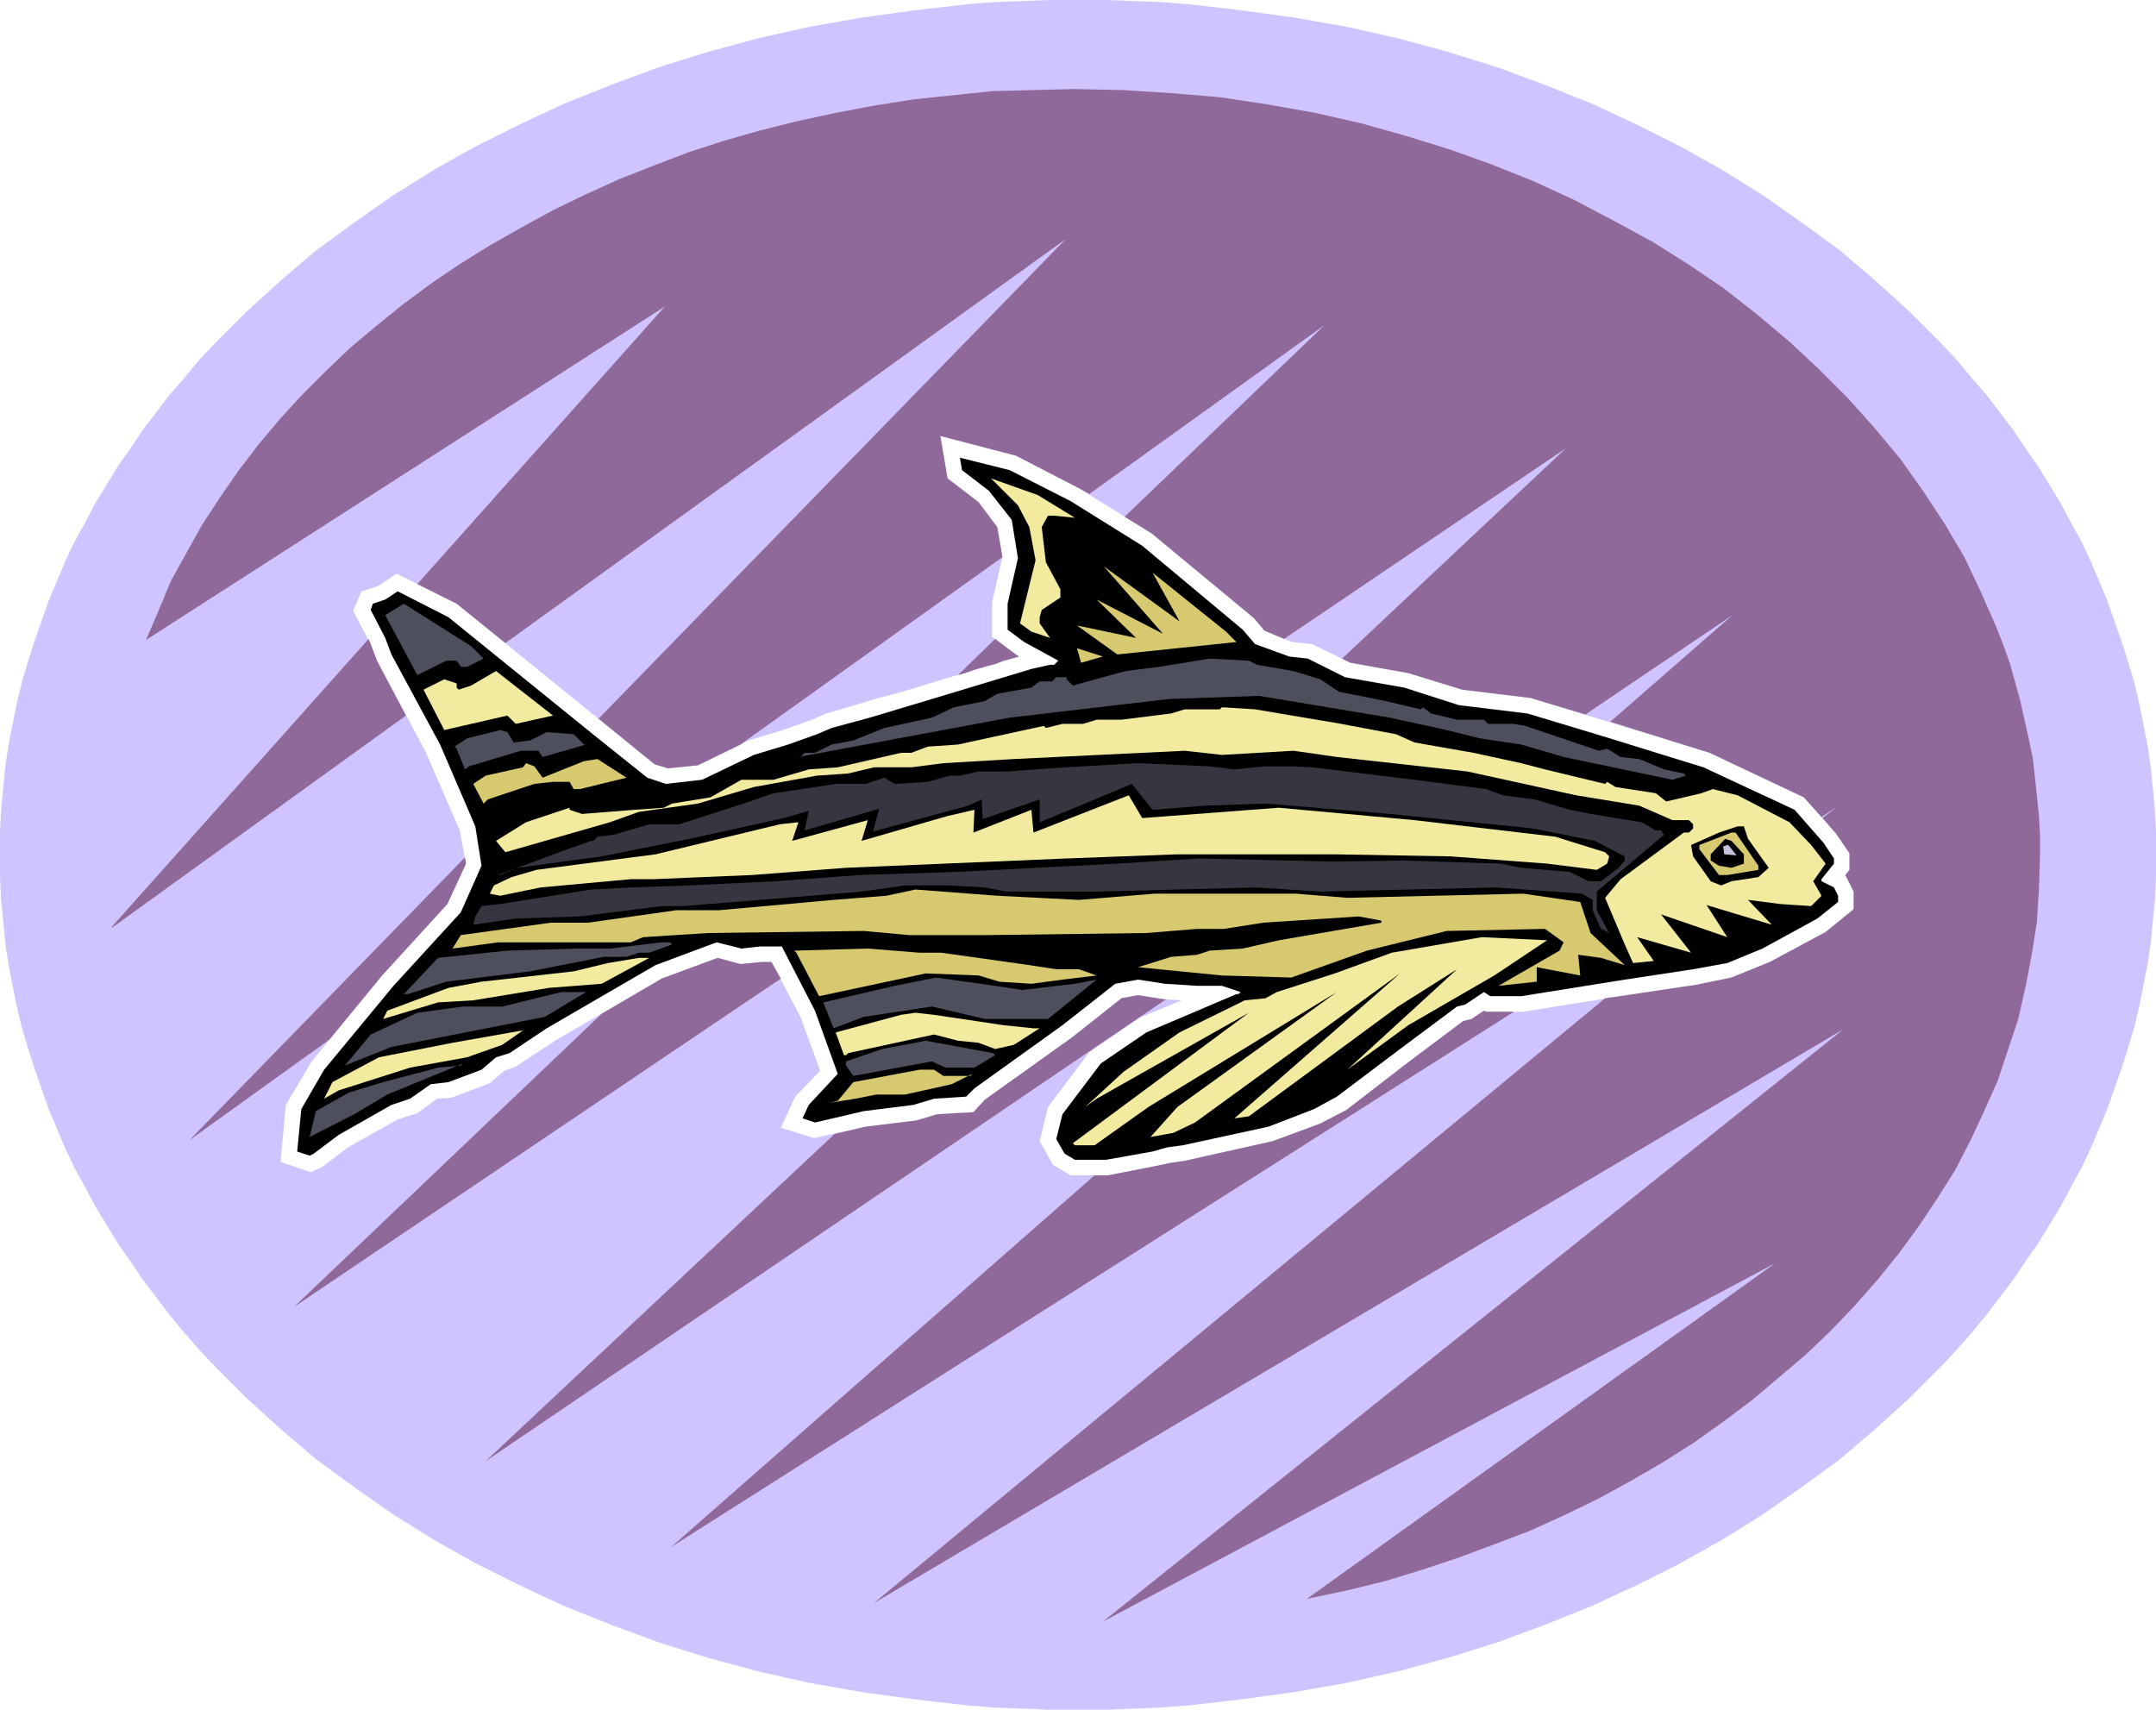
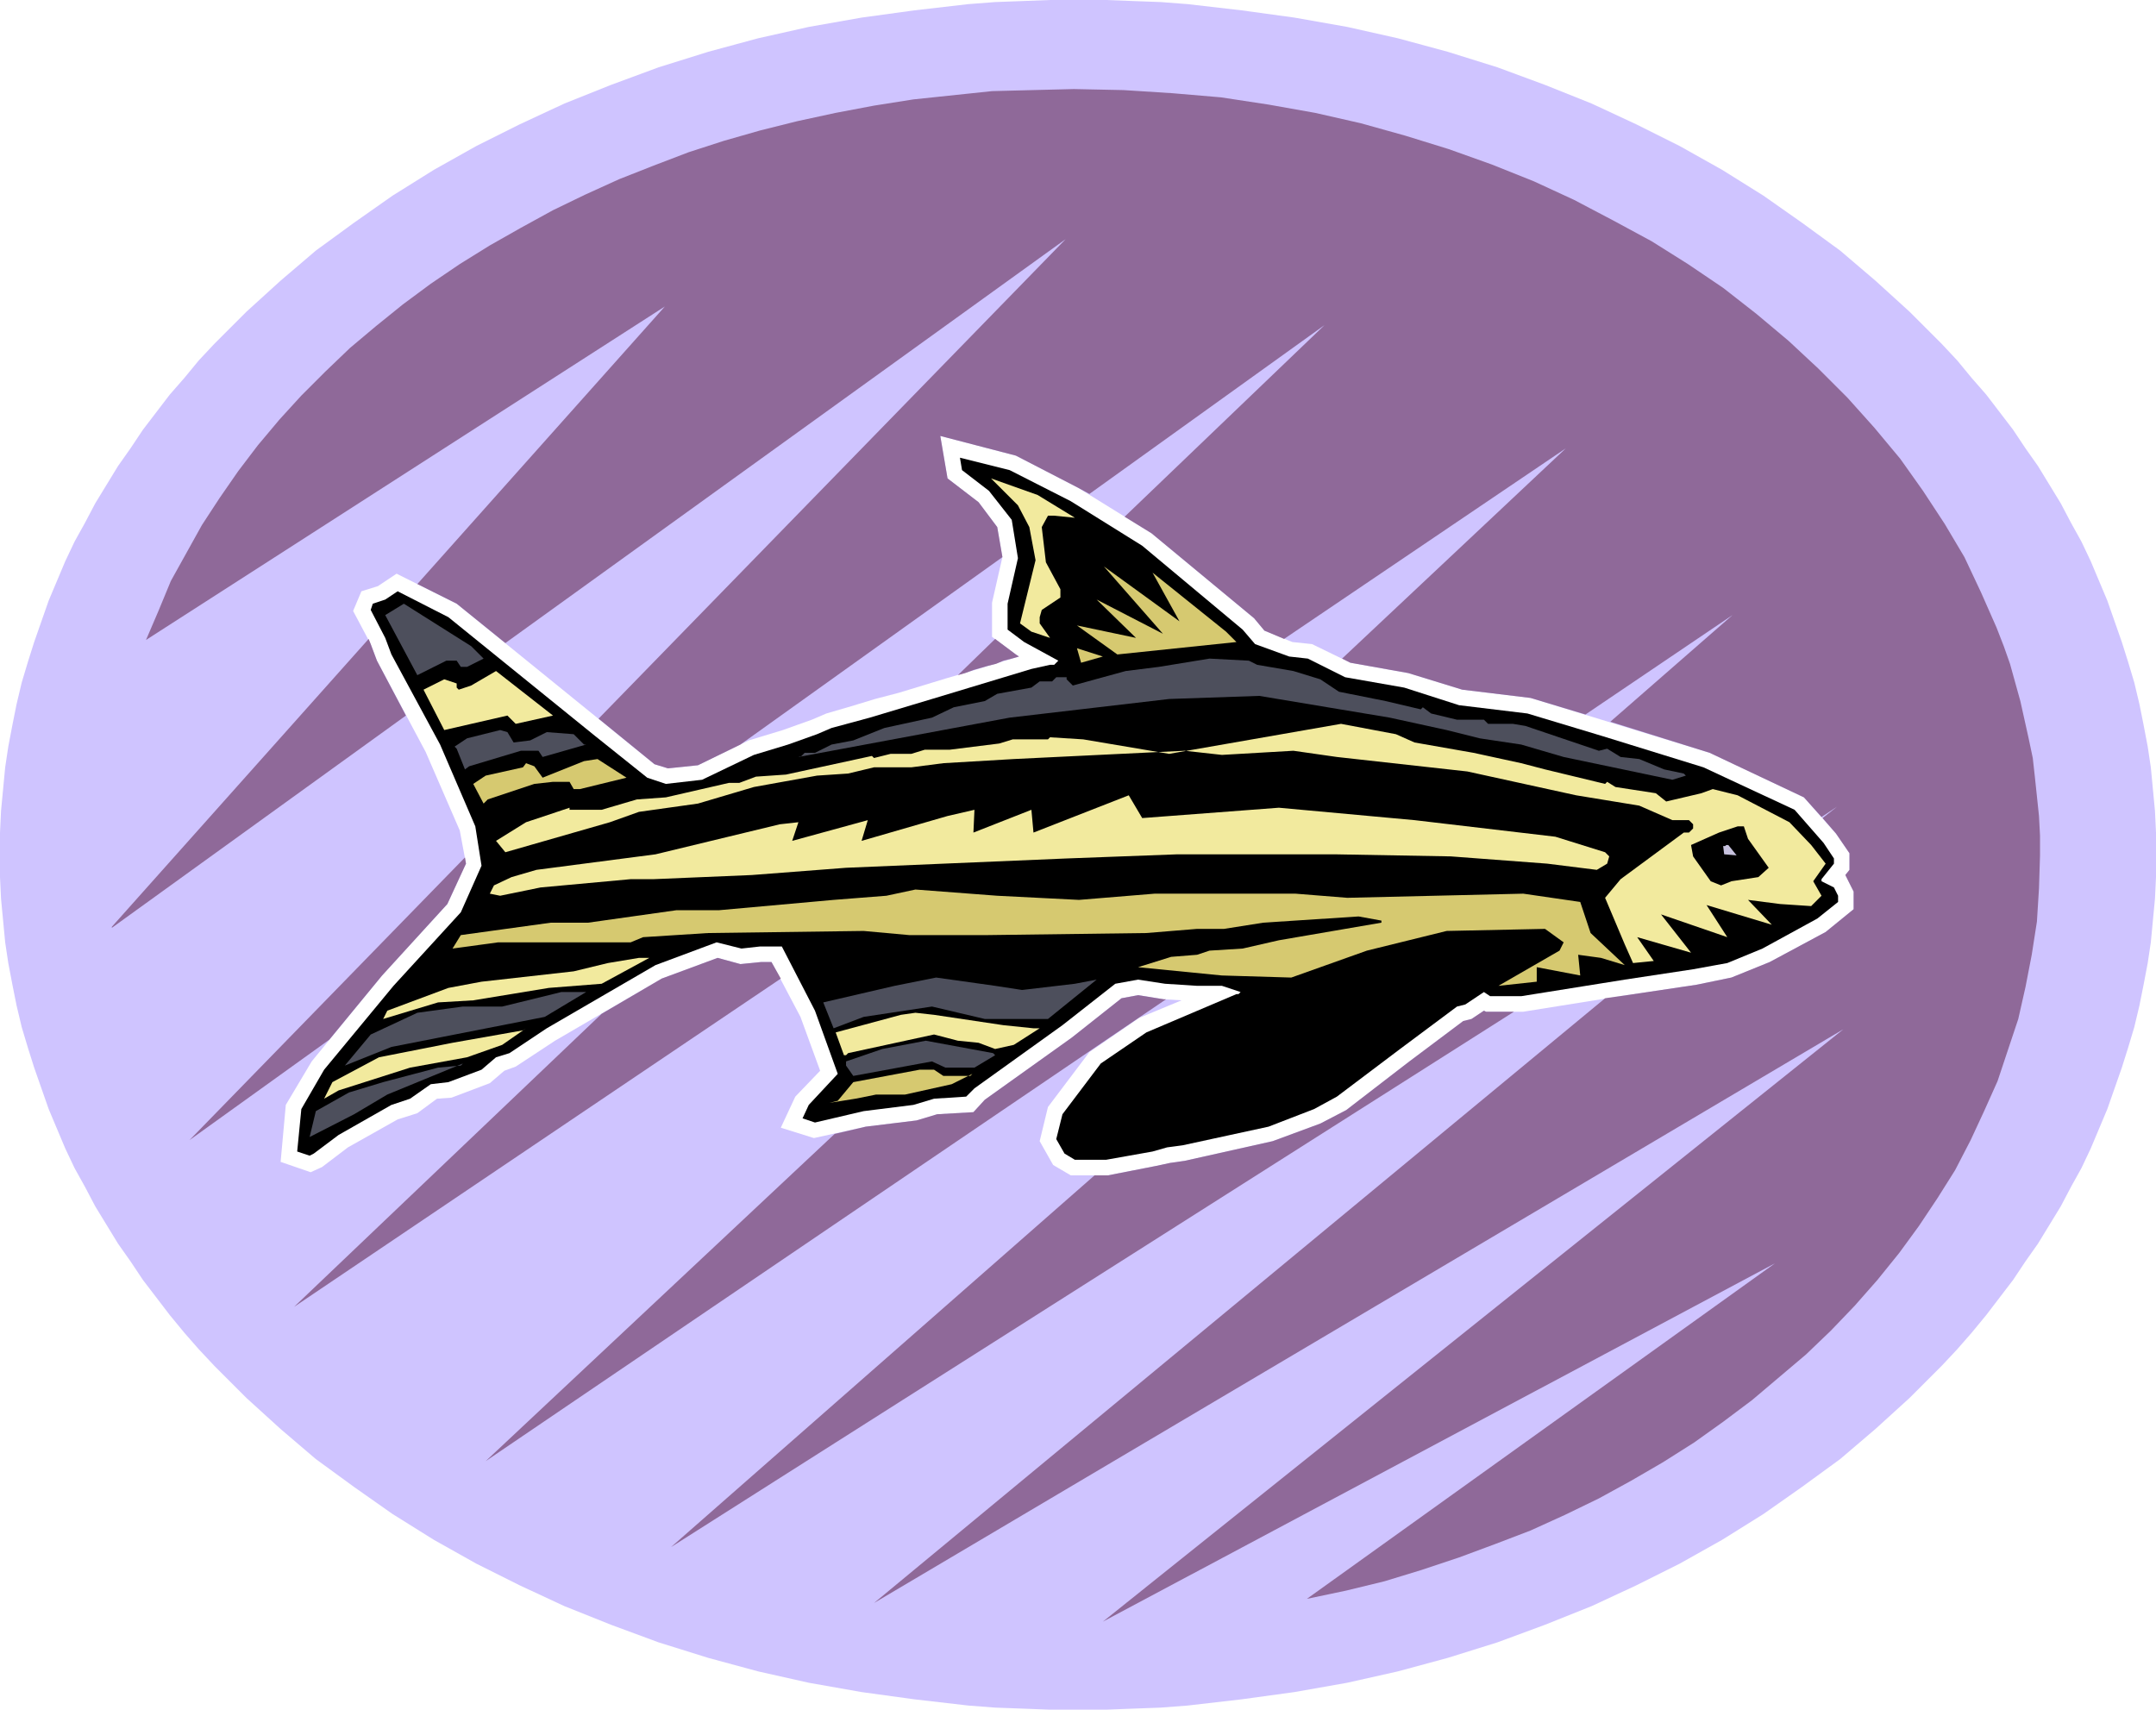
<svg xmlns="http://www.w3.org/2000/svg" fill-rule="evenodd" height="5.499in" preserveAspectRatio="none" stroke-linecap="round" viewBox="0 0 2082 1651" width="6.934in">
  <style>.pen1{stroke:none}.brush3{fill:#000}.brush4{fill:#f2ea9e}.brush5{fill:#d6c970}.brush6{fill:#4d4f5c}</style>
  <path class="pen1" d="M2082 826v21l-1 21-2 21-2 21-3 20-4 21-4 20-5 21-6 20-6 19-7 20-7 20-8 19-8 19-9 19-10 18-10 19-11 18-11 18-12 17-12 18-13 17-13 17-14 17-14 16-15 16-16 16-15 15-33 30-34 29-37 27-37 26-40 25-41 23-42 21-43 20-45 18-46 17-48 15-48 13-49 11-51 9-51 7-52 6-26 2-27 1-26 1h-54l-26-1-27-1-26-2-52-6-51-7-51-9-49-11-48-13-48-15-46-17-45-18-43-20-42-21-41-23-40-25-37-26-37-27-34-29-33-30-15-15-16-16-15-16-14-16-14-17-13-17-13-17-12-18-12-17-11-18-11-18-10-19-10-18-9-19-8-19-8-19-7-20-7-20-6-19-6-20-5-21-4-20-4-21-3-20-2-21-2-21-1-21v-43l1-21 2-21 2-21 3-20 4-21 4-20 5-21 6-20 6-19 7-20 7-20 8-19 8-19 9-19 10-18 10-19 11-18 11-18 12-17 12-18 13-17 13-17 14-16 14-17 15-16 16-16 15-15 33-30 34-29 37-27 37-26 40-25 41-23 42-21 43-20 45-18 46-17 48-15 48-13 49-11 51-9 51-7 52-6 26-2 27-1 26-1h54l26 1 27 1 26 2 52 6 51 7 51 9 49 11 48 13 48 15 46 17 45 18 43 20 42 21 41 23 40 25 37 26 37 27 34 29 33 30 15 15 16 16 15 16 14 17 14 16 13 17 13 17 12 18 12 17 11 18 11 18 10 19 10 18 9 19 8 19 8 19 7 20 7 20 6 19 6 20 5 21 4 20 4 21 3 20 2 21 2 21 1 21v22zm-296 14-4 5 8 16v17l-27 22-54 29-37 15-34 7-67 10-100 16h-36l-2-1-12 8-8 2-52 39-61 47-25 13-46 17-85 19-14 2-14 3-46 9h-36l-17-10-13-23 8-33 40-53 48-33 41-17-17-1-25-4-16 3-48 38-84 60-11 12-35 2-20 6-49 6-50 11-32-10 14-30 24-25-19-52-28-53h-10l-20 2-22-6-54 20-103 60-38 25-11 4-14 12-37 14-14 1-19 14-19 6-48 27-25 19-11 5-29-10 5-55 25-42 68-83 63-69 18-39-6-32-33-76-47-88-6-16-17-32 8-19 16-5 18-12 58 29 191 155 13 4 29-3 49-24 33-10 28-10 14-6 24-7 23-7 23-6 23-7 23-7 24-7 23-7 23-7-3-2-23-17v-33l10-44-5-29-18-24-30-23-7-41 73 19 60 31 71 44 99 82 10 12 27 11 19 2 37 18 56 10 52 16 66 8 75 23 98 30 91 43 31 35 13 19v16z" style="fill:#cfc4ff" />
  <path class="pen1" d="m141 618 12-28 12-29 15-27 15-27 17-26 18-26 19-25 21-25 21-23 23-23 24-23 25-21 26-21 27-20 28-19 29-18 30-17 31-17 31-15 33-15 33-13 34-13 34-11 35-10 36-9 37-8 37-7 38-6 38-4 38-4 39-1 40-1 48 1 47 3 47 4 46 7 45 8 44 10 43 12 42 13 42 15 40 16 39 18 38 20 37 20 35 22 34 23 32 25 31 26 29 27 28 28 26 29 25 30 22 31 21 32 19 32 16 34 15 34 7 18 6 17 5 18 5 18 4 18 4 18 4 19 2 18 2 19 2 19 1 19v19l-1 32-2 32-5 32-6 31-7 31-10 30-10 30-13 29-13 28-15 29-17 27-18 27-19 26-21 26-22 25-23 24-24 23-26 22-26 22-28 21-28 20-30 19-31 18-31 17-33 16-33 15-34 13-35 13-36 12-36 11-37 9-38 8 452-324-649 346 715-572-936 554 706-584 21-3 67-10 34-7 37-15 54-29 27-22v-17l-8-16 4-5v-16l-13-19-13-15 14-11-15 10-17-19-91-43-96-30 118-103-142 96-53-16-66-8-52-16-56-10-8-4 216-203-272 184-19-8-10-12-99-82-26-16 193-185-227 163-11-6-60-31-73-19 7 41 30 23 18 24 5 29-253 181-41 20-29 3-13-4-54-44 451-463-541 390-47-38-38-19 239-268-501 322zm1321 359-814 517 409-359h13l46-9 14-3 14-2 85-19 46-17 25-13 61-47 52-39 8-2 12-8 2 1h27zm-336-12-657 446 337-316 30-7 49-6 20-6 35-2 11-12 84-60 48-38 16-3 25 4h2zm-372-20-470 317 297-283 58-34 54-20 22 6 20-2h10l9 16zm171-293 36-35 20 15 3 2-7 2-8 2-7 3-8 2-7 2-7 2-8 3-7 2zm-607 352-135 97 266-273 1 6-18 39-63 69-51 62zm74-313L108 896v-1l248-278 2 5 6 16 28 53z" style="fill:#8f6999" />
  <path class="pen1 brush3" d="m1034 484 69 43 97 81 12 14 33 12 18 2 36 18 57 10 53 17 66 8 73 22 97 30 88 41 28 32 10 15v5l-12 15v2l12 6 4 8v6l-20 16-53 29-34 14-33 6-66 10-100 16h-30l-6-4-18 12-8 2-55 41-61 46-22 12-44 17-83 18-15 2-14 4-45 8h-30l-10-6-8-14 6-24 37-49 44-30 87-37h2l2-2-18-6h-24l-31-2-26-4-22 4-51 40-85 61-8 8-31 2-20 6-48 6-47 11-12-4 6-13 28-30-22-61-32-62h-21l-18 2-24-6-59 22-105 61-36 24-13 4-14 12-32 12-17 2-20 14-18 6-51 29-24 18-4 2-12-4 4-41 22-38 67-81 65-71 20-45-6-38-34-79-47-87-6-16-14-27 2-6 12-4 12-8 49 25 142 115 50 40 18 6 35-4 50-24 33-10 28-10 14-6 37-10 60-18 96-29 18-4h4l4-4-33-18-16-12v-25l10-44-6-37-22-28-26-20-2-12 48 12 59 30z" />
  <path class="pen1 brush4" d="m1038 500-20-2h-6l-6 11 4 34 14 26v8l-18 12-2 7v6l10 14-18-6-11-8 15-61-6-32-11-21-26-26 45 16 36 22z" />
  <path class="pen1 brush3" d="m1059 515 15 6 39 34v2l4 4-40-20-23-6h-2l-4 4v4l22 16 21 22 6 6-16-6-39-18h-2l-2 2v6l30 29-42-8-4 4 22 22-6-2h-6l-4 6 4 6-10-12-10-22 18-13 4-4-12-34-6-6-4-28 40 2 7 4z" />
  <path class="pen1 brush5" d="m1139 600-26-47 71 57 10 10-115 12-39-28 57 12-38-37 64 33-57-65 73 53z" />
  <path class="pen1 brush6" d="m467 636-16 8h-6l-4-6h-10l-28 14-31-58 18-11 65 41 12 12z" />
  <path class="pen1 brush5" d="m1044 640-4-14 25 8-21 6z" />
  <path class="pen1 brush6" d="m1214 642 35 6 26 8 18 12 45 9 34 8 2-2 8 6 25 6h26l4 4h24l12 2 71 24 8-2 13 8 18 2 24 10 19 4 2 2-13 4-105-22-41-12-40-6-32-8-55-12-126-21-87 3-154 18-204 38h2l4-4h10l16-8 21-4 30-12 46-10 21-10 30-6 12-7 33-6 8-6h12l4-4h10v2l6 6 51-14 32-4 49-8 38 2 8 4z" />
-   <path class="pen1 brush4" d="m498 699-8-8-61 14-19-37-1-2 20-10 12 4v4l2 2 12-4 24-14 55 43-36 8zm797 0 53 10 18 8 57 10 46 10 23 6 58 14 2-2 8 5 39 6 10 8 34-8 11-4 24 6 50 26 21 22 14 18-12 17 8 14-10 10-30-2-31-4 23 24-63-19 20 31-64-22 29 37-52-15 16 23-20 2-8-18-19-45 15-18 61-45h5l4-4v-4l-4-4h-16l-32-14-61-10-105-23-126-14-42-6-69 4-36-4-165 8-68 4-31 4h-36l-25 6-30 2-61 11-54 16-57 8-28 10-101 29-9-11 29-18 42-14v2l12 4 51-4 28-2 8-4 37-6 30-17h31l34-10 28-2 61-14h10l16-6 29-2 83-18 2 2 16-4h20l13-4h24l48-6 13-4h34l2-2 32 2 83 14z" />
+   <path class="pen1 brush4" d="m498 699-8-8-61 14-19-37-1-2 20-10 12 4v4l2 2 12-4 24-14 55 43-36 8zm797 0 53 10 18 8 57 10 46 10 23 6 58 14 2-2 8 5 39 6 10 8 34-8 11-4 24 6 50 26 21 22 14 18-12 17 8 14-10 10-30-2-31-4 23 24-63-19 20 31-64-22 29 37-52-15 16 23-20 2-8-18-19-45 15-18 61-45h5l4-4v-4l-4-4h-16l-32-14-61-10-105-23-126-14-42-6-69 4-36-4-165 8-68 4-31 4h-36l-25 6-30 2-61 11-54 16-57 8-28 10-101 29-9-11 29-18 42-14v2h31l34-10 28-2 61-14h10l16-6 29-2 83-18 2 2 16-4h20l13-4h24l48-6 13-4h34l2-2 32 2 83 14z" />
  <path class="pen1 brush6" d="m496 717 16-2 16-8 26 2 10 10h2l-42 12-4-6h-17l-50 15-4 3-8-20-2-2 12-8 32-8 7 2 6 10z" />
  <path class="pen1 brush5" d="M560 762h-6l-4-7h-16l-18 2-45 15-4 4-10-19 12-8 36-8 3-4 8 3 8 11 40-16 13-2 28 18-45 11z" />
-   <path class="pen1" style="fill:#363640" d="m1192 743 30-3h27l18 1 99 12 69 9 16 6 31 4 34 10 20 4 49 8 14 8h6v2l2 2-65 55v18l12 22-8-4-8-18v-10l-10-6-83-6-170 4-61-4-155 4h-87l-21-4-36-2h-41l-42 6-172 14h-21l-79 10-62 2-41 6 2-8 6-10 18-2 88-14 38-2 57-2 83-4 81-6 93-3 156-8 79-5 129 3 69-1 93 3 20 4 47 4 18 9h12l17-13 6-7v-4l-29-15-60-12-138-14-47-4-73-6-58 2-51 4-20-25-55 23-34 14v-22l-55 19-1-19-13 6-92 25 6-22-72 21 4-19-24 7-91 20-85 17-81 11-17 7h-2l67-25 23-8h2l4-4 16-2 34-10h29l62-20 29-10 14-2 46-7h29l18-6 10 6 32-2 21-6h10l18-4h27l56-4 71-4 69 3 24 3z" />
  <path class="pen1 brush4" d="m1103 790 132-10 131 12 136 16 48 15 4 4-2 7-10 6-48-6-93-7-112-2h-152l-107 4-213 9-91 7-95 4h-22l-87 8-39 8-10-2 4-8 17-8 24-7 115-15 120-29 18-2-6 18 73-20-6 20 83-24 26-6-1 22 56-22 2 22 92-36 13 22z" />
  <path class="pen1 brush3" d="m1688 810 20 28-10 9-26 4-10 4-10-4-17-24-2-11 27-12 18-6h6l4 12z" />
-   <path class="pen1 brush5" d="M1698 836v4l-30 5h-8l-19-25v-4l31-12h4l22 32z" />
  <path class="pen1 brush3" d="M1684 825v9l-12 4-12-2-8-5v-6l14-15 6 2 12 13z" />
  <path class="pen1 brush5" d="m1042 869 73-6h136l50 4 170-4 55 8 10 30 33 31-23-7-22-3 2 20-42-8v14l-37 4 59-34 4-8-18-13-95 2-77 19-73 26-67-2-81-8 32-10 25-2 12-4 32-2 35-8 99-17v-2l-22-4-92 6-38 6h-26l-49 4-154 2h-75l-44-4-150 2-63 4-12 5H481l-44 6 8-13 87-12h36l85-12h41l111-10 51-4 28-6 79 6 79 4z" />
-   <path class="pen1 brush4" d="m1443 942-83 48-59 43 106-97-57 36-144 106-14 2 160-140-198 144-21 10-22 4 26-29 154-111-182 111-52 37h-19l-2-2 170-126-147 83-11 8 37-34 54-38 63-31 20-2 11-6 56-18 55-20 87-15 63 3-51 34z" />
-   <path class="pen1 brush6" d="m649 912-22 8h-10l-12 4h-22l-71 14-81 10-37 12h-4l33-35 67-7 66-2h33l50-6h8l2 2z" />
  <path class="pen1 brush3" d="m1107 918-26 7-18 3-4 4h-13l-12-4h-28l-37-4-12-2h-6l53-6 6 4 36-4h35l2-2 22 2 2 2z" />
-   <path class="pen1 brush5" d="m909 920 85 12 26 4h22l17 6-33 4-30 4-31-2-20-6-51-2-103 22-22-42-2-2 71-2 50 4h21z" />
  <path class="pen1 brush4" d="m581 950-51 4-73 12-34 2-53 16 4-8 59-22 32-6 89-10 33-8 30-5h10l-46 25z" />
  <path class="pen1 brush6" d="m987 956 51-6 21-4-47 38h-61l-51-12-66 10-29 11-10-25 69-16 40-8 57 8 26 4zm-461 26-97 19-51 10-45 18 25-30 45-21 44-6h38l49-12 8-2h24l-40 24z" />
  <path class="pen1 brush4" d="m969 990 29 3h6l-25 16-18 4-16-6-20-2-23-6-83 18-2 2h-2l-8-22 63-17 14-2 18 2 67 10zm-518 31-55 10-69 22-14 8 8-16 45-24 71-14 68-12 3-2-23 16-34 12z" />
  <path class="pen1 brush6" d="m961 1019-20 12h-28l-13-6-76 14-7-10v-4l35-12 42-8 65 12 2 2zm-619 57-43 22 6-25 32-18 33-10 53-14 22-2 2-2-73 30-32 19z" />
  <path class="pen1 brush5" d="M911 1039h26l2-2-20 10-45 10h-28l-20 4-25 4 8-2 15-18 64-12h14l9 6z" />
  <path class="pen1" style="fill:#c7c2de" d="m1664 817 1 8 12 1-8-10h-2l-1 1h-2z" />
</svg>